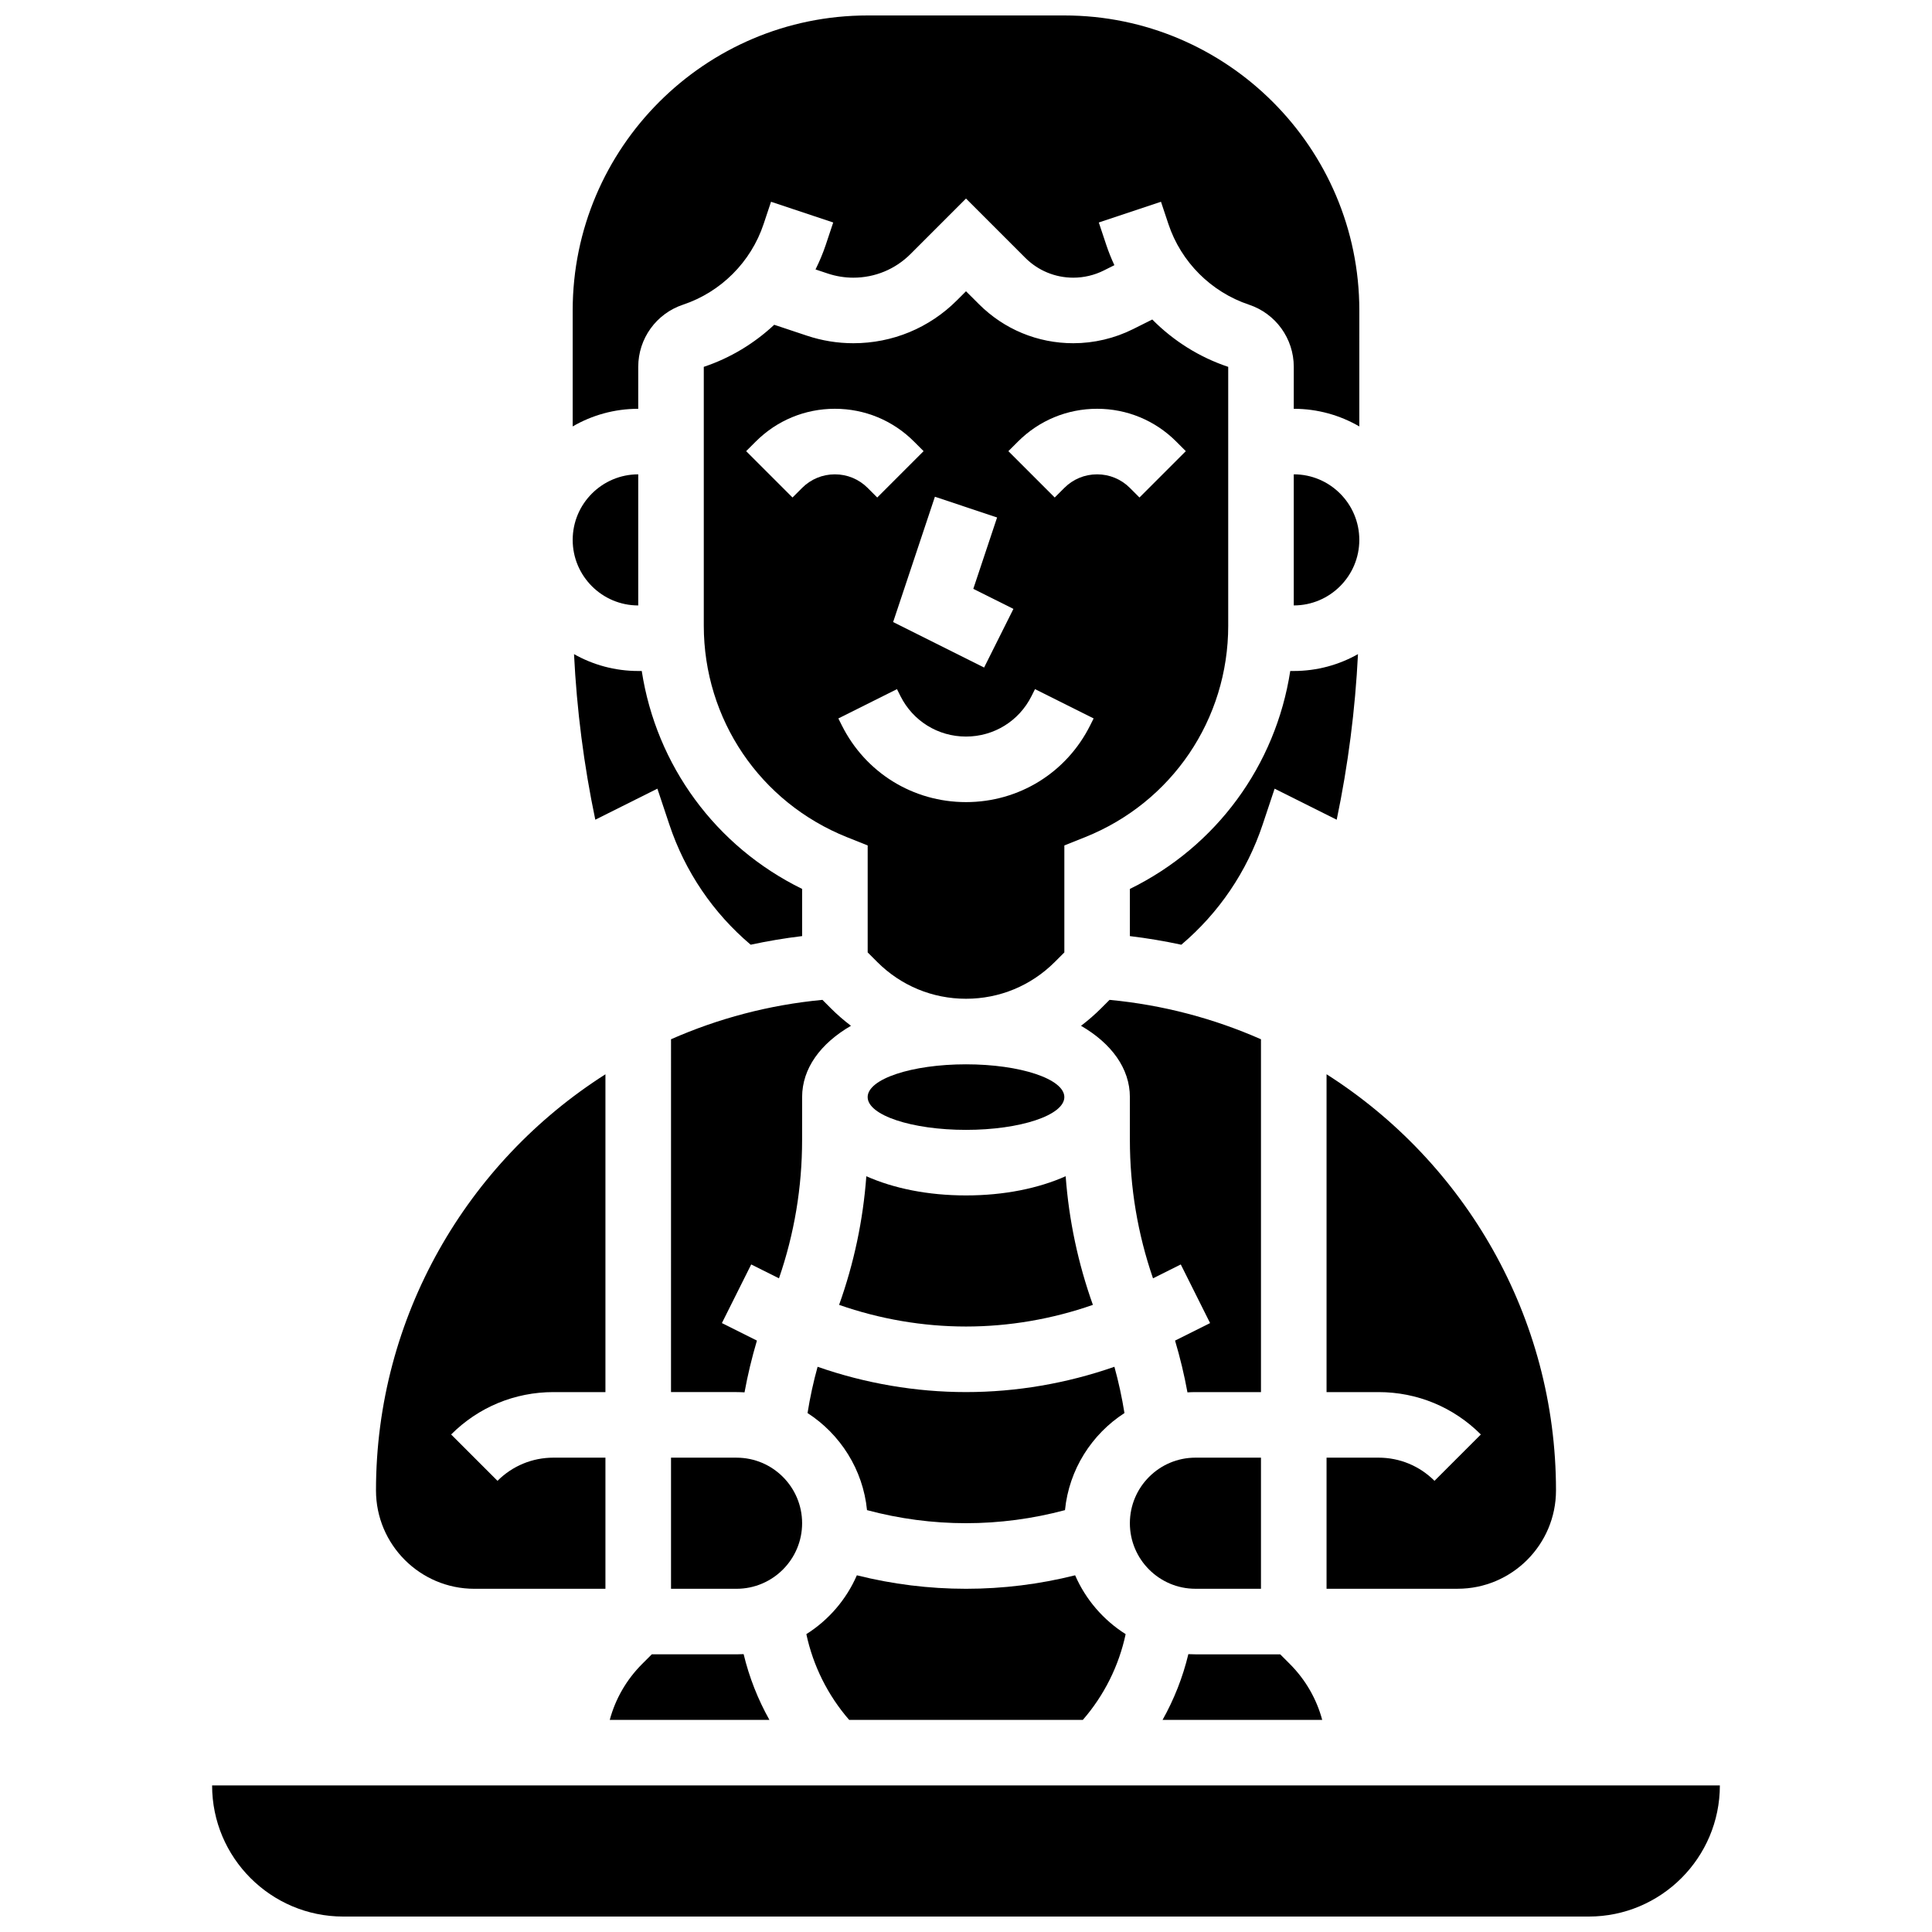
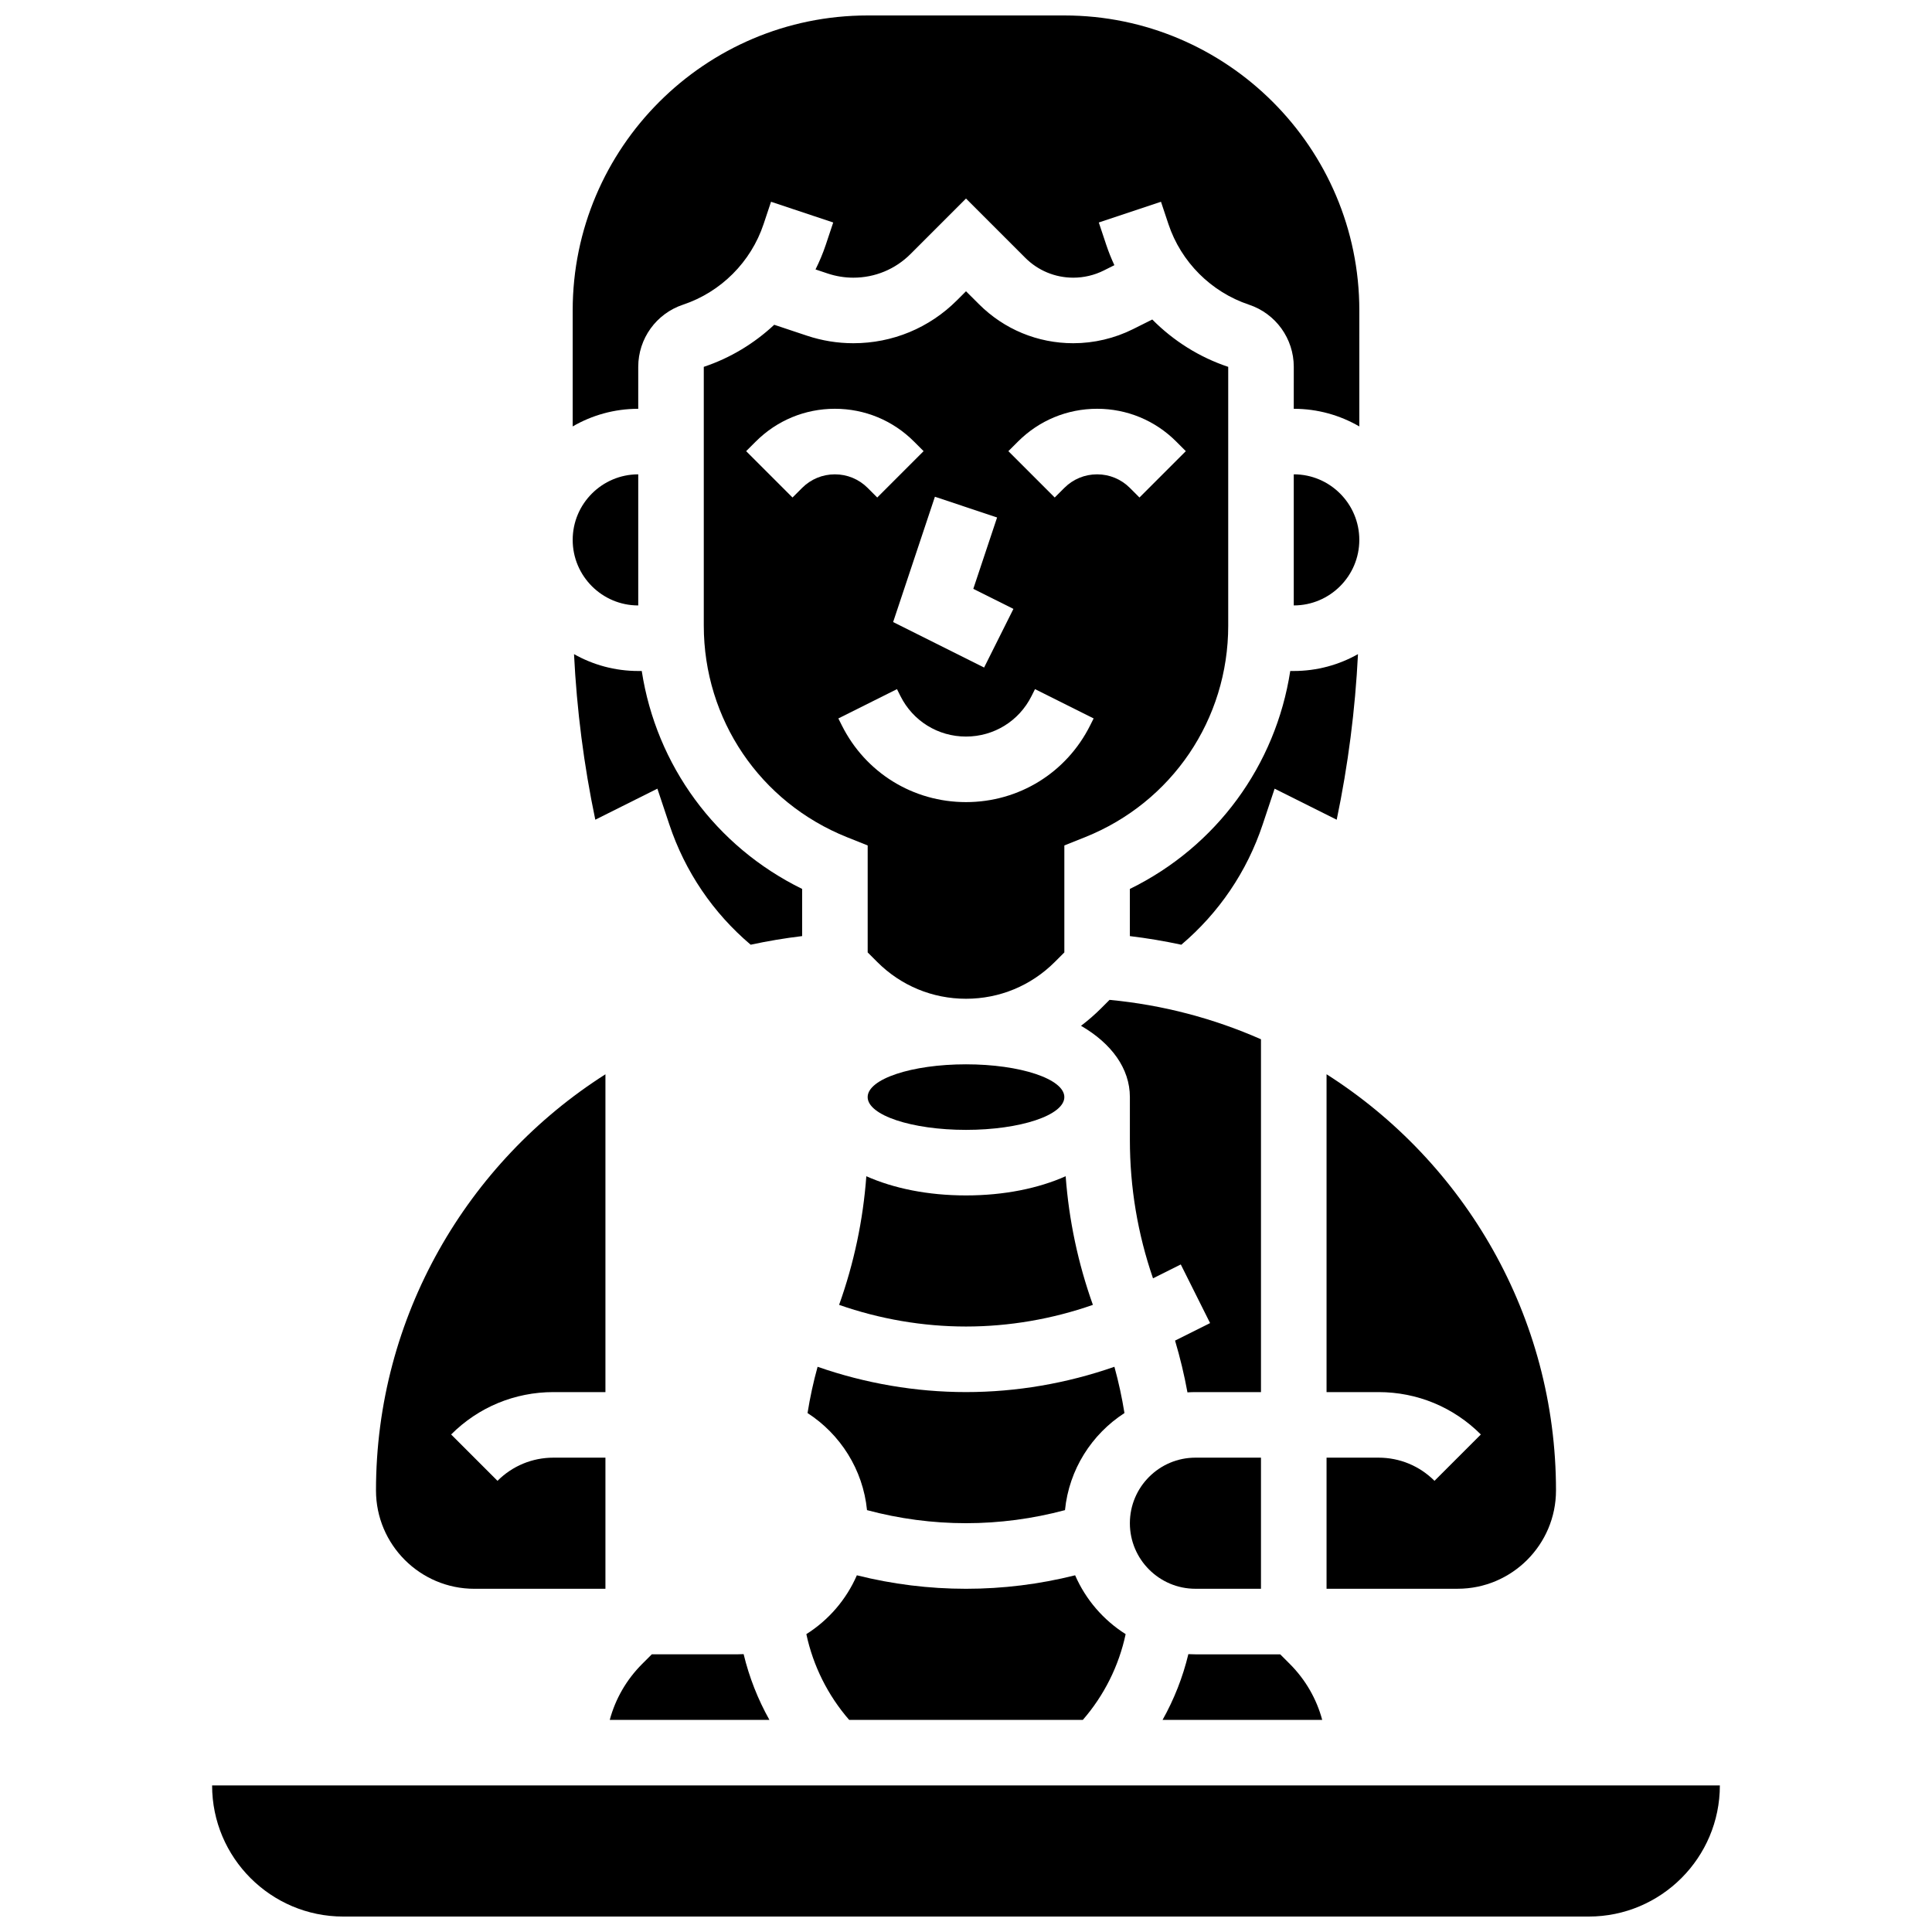
<svg xmlns="http://www.w3.org/2000/svg" width="800px" height="800px" version="1.1" viewBox="144 144 512 512">
  <defs>
    <clipPath id="b">
      <path d="m200 617h400v34.902h-400z" />
    </clipPath>
    <clipPath id="a">
      <path d="m295 148.09h210v109.91h-210z" />
    </clipPath>
  </defs>
  <path d="m313.14 321.82c-6.18 0-11.984-1.629-17.02-4.469 0.73 14.746 2.613 29.43 5.641 43.879l16.453-8.227 3.168 9.5c4.16 12.477 11.578 23.41 21.555 31.855 4.488-0.965 9.035-1.734 13.637-2.285v-12.5c-22.957-11.25-38.652-32.773-42.504-57.758z" />
-   <path d="m356.57 547.67c0-9.578-7.793-17.371-17.371-17.371h-17.371v34.746h17.371c9.578-0.004 17.371-7.797 17.371-17.375z" />
  <path d="m469.49 309.79v-68.57c-7.668-2.555-14.543-6.91-20.125-12.547l-5.094 2.547c-4.891 2.445-10.363 3.738-15.832 3.738-9.457 0-18.344-3.684-25.031-10.371l-3.406-3.402-2.402 2.402c-7.336 7.332-17.086 11.371-27.453 11.371-4.18 0-8.312-0.672-12.277-1.992l-8.691-2.898c-5.305 4.953-11.648 8.809-18.668 11.148v68.57c0 24.844 14.906 46.859 37.973 56.086l5.461 2.184v28.344l2.543 2.543c6.281 6.281 14.633 9.738 23.516 9.738s17.234-3.461 23.516-9.738l2.543-2.543v-28.344l5.461-2.184c23.066-9.223 37.969-31.238 37.969-56.082zm-55.715-48.773c5.602-5.602 13.051-8.688 20.969-8.688 7.922 0 15.371 3.086 20.969 8.688l2.543 2.543-12.285 12.285-2.539-2.543c-2.32-2.32-5.406-3.598-8.688-3.598s-6.367 1.277-8.688 3.598l-2.543 2.543-12.285-12.285zm-5.535 20.121-6.305 18.91 10.633 5.316-7.769 15.539-24.109-12.055 11.07-33.207zm-51.672-7.836-2.543 2.543-12.285-12.285 2.543-2.543c5.602-5.602 13.051-8.688 20.969-8.688 7.922 0 15.371 3.086 20.969 8.688l2.543 2.543-12.285 12.285-2.539-2.543c-2.32-2.32-5.406-3.598-8.688-3.598-3.277 0-6.363 1.277-8.684 3.598zm43.434 83.266c-14.027 0-26.641-7.793-32.91-20.34l-0.918-1.832 15.539-7.769 0.914 1.832c3.312 6.625 9.969 10.738 17.371 10.738s14.062-4.113 17.371-10.738l0.918-1.836 15.539 7.769-0.918 1.832c-6.269 12.551-18.879 20.344-32.906 20.344z" />
-   <path d="m356.57 434.74c0-7.59 4.879-14.219 12.945-18.895-1.859-1.406-3.637-2.945-5.312-4.621l-2.25-2.25c-14.172 1.336-27.66 4.945-40.125 10.441l-0.004 93.504h17.371c0.711 0 1.414 0.027 2.113 0.07 0.844-4.629 1.945-9.207 3.285-13.719l-9.285-4.641 7.769-15.539 7.359 3.68c4.07-11.809 6.129-24.117 6.129-36.672z" />
  <path d="m341.07 582.36c-0.621 0.035-1.25 0.055-1.879 0.055h-22.461l-2.547 2.543c-4.176 4.176-7.098 9.273-8.59 14.828h42.309c-3.059-5.457-5.367-11.324-6.832-17.426z" />
  <path d="m495.55 512.92h13.777c10.242 0 19.871 3.988 27.113 11.23l-12.285 12.285c-3.961-3.961-9.227-6.141-14.828-6.141l-13.777-0.004v34.746h34.746c14.367 0 26.059-11.691 26.059-26.059 0-46.043-24.188-86.996-60.805-110.29z" />
  <path d="m426.06 434.74c0 4.801-11.668 8.688-26.059 8.688-14.395 0-26.062-3.887-26.062-8.688 0-4.797 11.668-8.684 26.062-8.684 14.391 0 26.059 3.887 26.059 8.684" />
  <path d="m400 460.8c-10.105 0-19.191-1.867-26.414-5.086-0.855 11.645-3.273 23.062-7.215 34.09 10.785 3.769 22.211 5.738 33.629 5.738s22.84-1.973 33.629-5.738c-3.938-11.031-6.356-22.445-7.215-34.09-7.223 3.219-16.312 5.086-26.414 5.086z" />
  <path d="m360.67 506.21c-1.117 4.031-2.004 8.125-2.664 12.262 8.664 5.602 14.691 14.945 15.762 25.73 8.555 2.285 17.348 3.461 26.234 3.461s17.68-1.176 26.23-3.461c1.07-10.785 7.102-20.129 15.762-25.73-0.664-4.133-1.551-8.227-2.664-12.262-12.617 4.402-25.977 6.707-39.328 6.707-13.355 0-26.715-2.305-39.332-6.707z" />
  <path d="m485.81 584.96-2.543-2.543h-22.461c-0.629 0-1.258-0.02-1.879-0.051-1.465 6.102-3.773 11.969-6.836 17.426h42.309c-1.492-5.559-4.414-10.656-8.59-14.832z" />
  <g clip-path="url(#b)">
    <path d="m200.21 617.16c0 19.16 15.586 34.746 34.746 34.746h330.08c19.16 0 34.746-15.586 34.746-34.746z" />
  </g>
  <path d="m269.7 565.04h34.746v-34.746h-13.777c-5.602 0-10.867 2.18-14.828 6.141l-12.285-12.285c7.242-7.242 16.871-11.23 27.113-11.23l13.777 0.004v-84.227c-36.617 23.289-60.805 64.238-60.805 110.29 0 14.367 11.691 26.059 26.059 26.059z" />
  <path d="m313.14 304.45v-34.746c-9.578 0-17.371 7.793-17.371 17.371-0.004 9.582 7.789 17.375 17.371 17.375z" />
  <path d="m430.96 599.79c5.648-6.488 9.559-14.332 11.348-22.727-5.887-3.719-10.586-9.148-13.387-15.594-9.449 2.371-19.141 3.574-28.922 3.574s-19.477-1.207-28.922-3.574c-2.801 6.445-7.5 11.875-13.387 15.594 1.793 8.395 5.703 16.238 11.348 22.727z" />
  <path d="m443.43 446.1c0 12.555 2.062 24.863 6.129 36.672l7.359-3.68 7.769 15.539-9.285 4.641c1.34 4.512 2.441 9.09 3.285 13.719 0.699-0.043 1.406-0.07 2.113-0.07h17.371v-93.504c-12.465-5.496-25.957-9.102-40.129-10.441l-2.25 2.25c-1.676 1.676-3.453 3.211-5.312 4.621 8.07 4.68 12.949 11.309 12.949 18.895z" />
  <path d="m486.86 269.7v34.746c9.578 0 17.371-7.793 17.371-17.371 0-9.582-7.793-17.375-17.371-17.375z" />
  <g clip-path="url(#a)">
    <path d="m313.14 241.22c0-7.488 4.773-14.113 11.879-16.48 10.02-3.34 17.992-11.312 21.332-21.332l1.98-5.938 16.48 5.492-1.98 5.938c-0.75 2.242-1.668 4.41-2.711 6.504l3.242 1.082c2.191 0.73 4.473 1.102 6.781 1.102 5.731 0 11.117-2.231 15.168-6.281l14.691-14.691 15.691 15.691c3.406 3.406 7.934 5.281 12.75 5.281 2.785 0 5.574-0.656 8.062-1.902l2.816-1.41c-0.812-1.742-1.535-3.535-2.148-5.375l-1.98-5.938 16.48-5.492 1.98 5.938c3.34 10.02 11.312 17.992 21.332 21.332 7.106 2.367 11.879 8.992 11.879 16.48l-0.004 11.113c6.328 0 12.258 1.707 17.371 4.676l0.004-30.738c0-43.105-35.07-78.176-78.176-78.176h-52.117c-43.105 0-78.176 35.07-78.176 78.176v30.734c5.113-2.965 11.043-4.672 17.371-4.672z" />
  </g>
  <path d="m460.8 565.04h17.371v-34.746h-17.371c-9.578 0-17.371 7.793-17.371 17.371-0.004 9.582 7.789 17.375 17.371 17.375z" />
  <path d="m503.88 317.35c-5.035 2.84-10.84 4.469-17.02 4.469h-0.93c-3.848 24.98-19.547 46.508-42.504 57.758v12.5c4.598 0.551 9.145 1.316 13.637 2.285 9.977-8.449 17.398-19.383 21.555-31.855l3.168-9.5 16.453 8.227c3.023-14.457 4.906-29.137 5.641-43.883z" />
</svg>